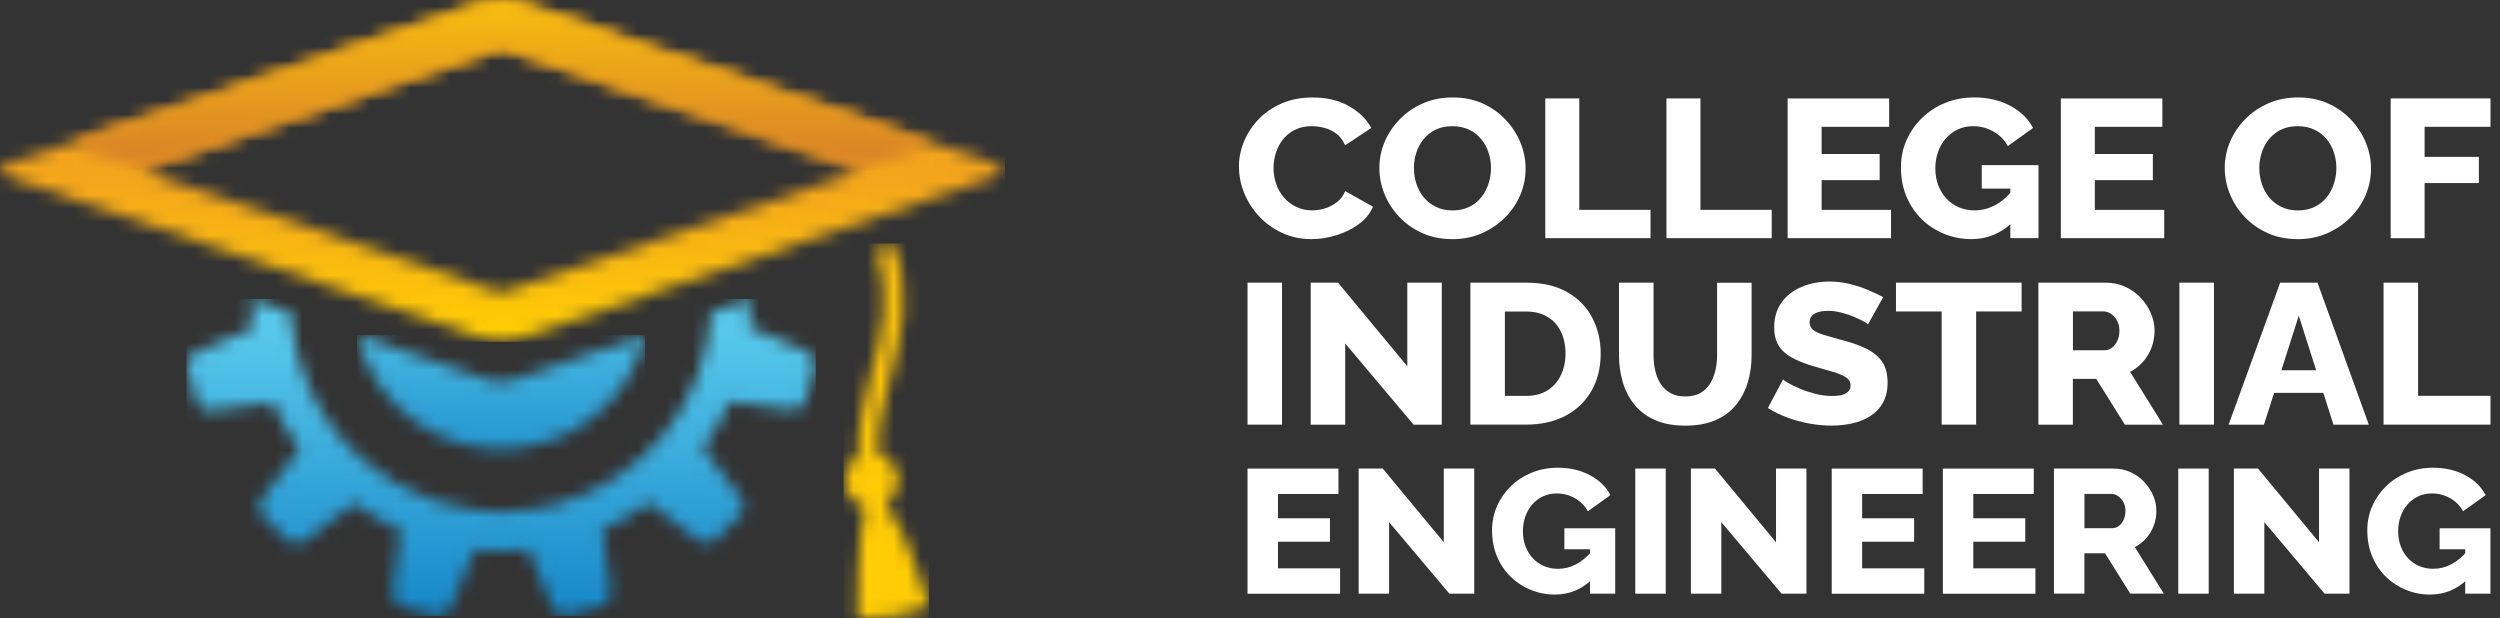
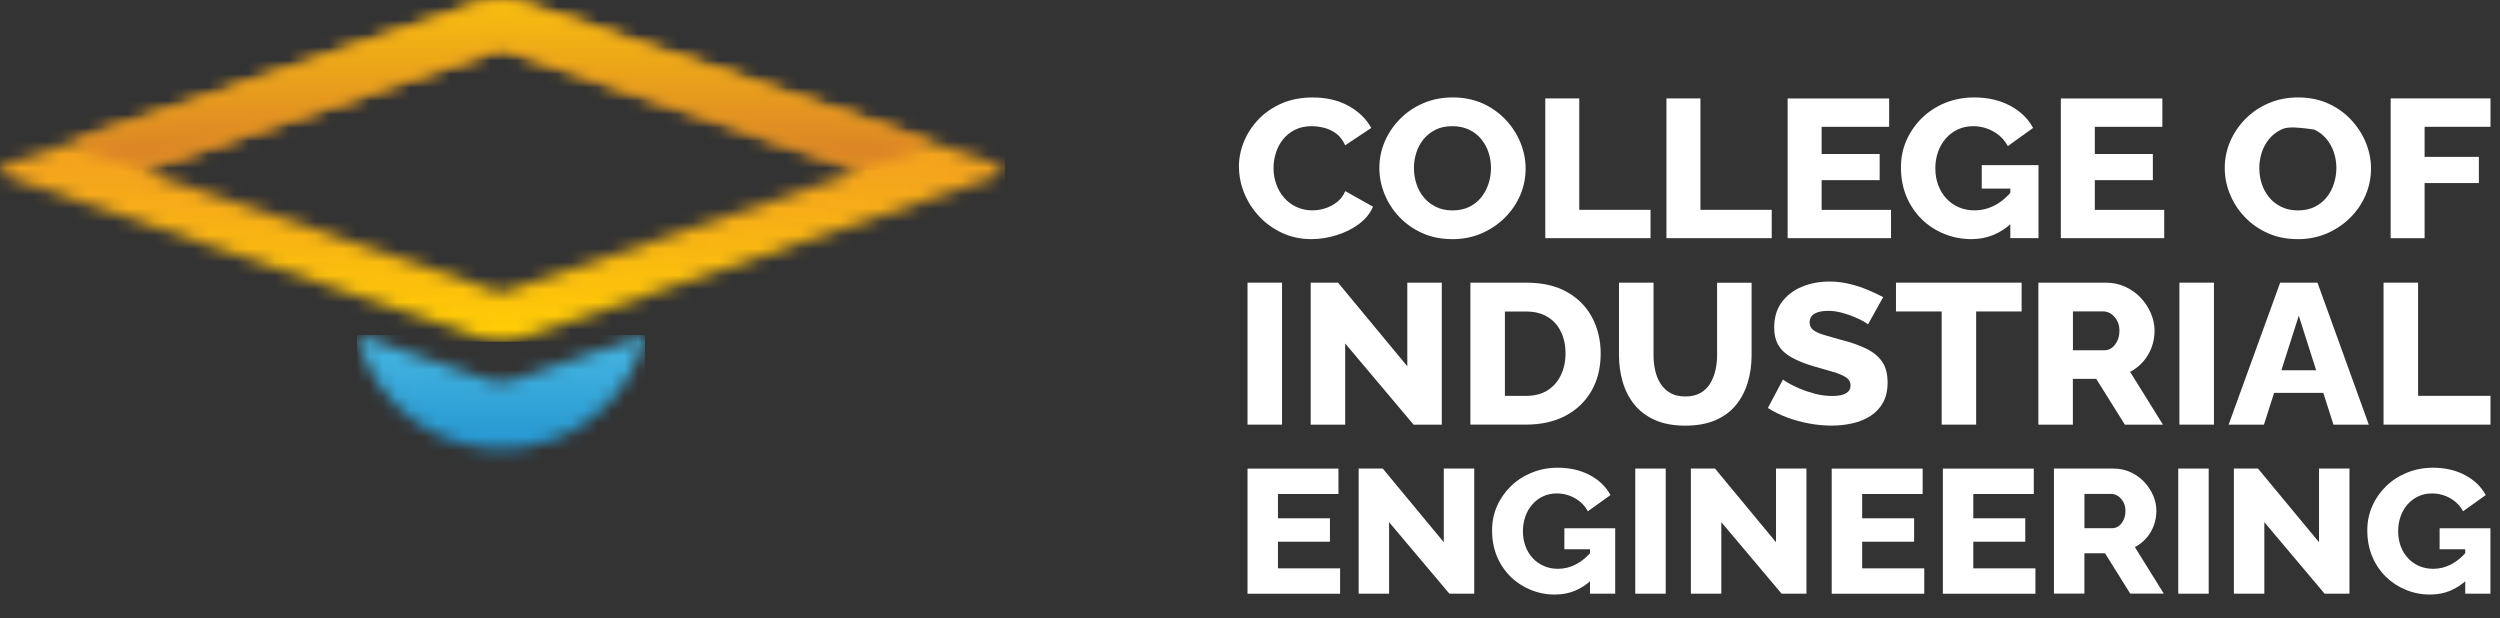
<svg xmlns="http://www.w3.org/2000/svg" width="186" height="46" viewBox="0 0 186 46" fill="none">
  <rect x="0" y="0" width="186" height="46" fill="#333333" stroke="none" />
  <mask id="mask0_361_4843" style="mask-type:luminance" maskUnits="userSpaceOnUse" x="26" y="24" width="22" height="10">
    <path d="M38.172 28.286C37.884 28.384 37.583 28.435 37.282 28.435C36.98 28.435 36.679 28.384 36.388 28.286L26.566 24.931C26.675 25.388 26.81 25.838 26.976 26.292C29.116 31.983 35.464 34.86 41.155 32.724C44.723 31.384 47.188 28.384 48 24.931L38.172 28.286Z" fill="white" />
  </mask>
  <g mask="url(#mask0_361_4843)">
    <path d="M47.996 24.928H26.562V34.858H47.996V24.928Z" fill="url(#paint0_linear_361_4843)" />
  </g>
  <mask id="mask1_361_4843" style="mask-type:luminance" maskUnits="userSpaceOnUse" x="13" y="22" width="48" height="24">
    <path d="M52.905 23.252C52.55 29.82 48.06 35.704 41.364 37.529C33.015 39.773 24.436 34.844 22.165 26.506C21.873 25.422 21.708 24.332 21.65 23.252L18.691 22.24C18.681 22.971 18.715 23.709 18.799 24.451L14.314 26.336L13.877 27.118L14.69 30.125L15.465 30.595L20.289 29.969C20.834 31.205 21.511 32.356 22.29 33.415L19.348 37.295L19.358 38.189L21.566 40.386L22.473 40.403L26.342 37.447C27.419 38.23 28.577 38.897 29.796 39.431L29.186 44.266L29.643 45.034L32.656 45.833L33.452 45.397L35.324 40.904C36.631 41.043 37.965 41.05 39.309 40.897L41.198 45.386L41.977 45.82L44.986 45.007L45.454 44.229L44.827 39.404C46.063 38.856 47.214 38.182 48.274 37.404L52.157 40.349L53.051 40.339L55.248 38.128L55.265 37.221L52.306 33.351C53.088 32.274 53.752 31.117 54.29 29.898L59.124 30.507L59.893 30.05L60.692 27.04L60.255 26.245L55.763 24.373C55.837 23.668 55.871 22.957 55.864 22.24L52.902 23.252H52.905Z" fill="white" />
  </mask>
  <g mask="url(#mask1_361_4843)">
-     <path d="M60.695 22.24H13.873V45.837H60.695V22.24Z" fill="url(#paint1_linear_361_4843)" />
-   </g>
+     </g>
  <mask id="mask2_361_4843" style="mask-type:luminance" maskUnits="userSpaceOnUse" x="0" y="0" width="75" height="26">
    <path d="M37.285 3.663C37.474 3.663 37.603 3.683 37.633 3.694L64.057 12.679L37.579 21.681V21.677C37.556 21.677 37.44 21.691 37.285 21.691C37.095 21.691 36.97 21.671 36.936 21.66L10.512 12.675L36.99 3.67C37.014 3.67 37.129 3.656 37.285 3.656M35.812 0.207L0.609 12.174C-0.203 12.452 -0.203 12.902 0.609 13.176L35.812 25.144C36.621 25.422 37.948 25.422 38.761 25.144L73.963 13.176C74.773 12.902 74.773 12.452 73.963 12.174L38.761 0.207C38.355 0.068 37.823 0 37.285 0C36.746 0 36.215 0.068 35.812 0.207Z" fill="white" />
  </mask>
  <g mask="url(#mask2_361_4843)">
    <path d="M74.776 0H-0.203V25.425H74.776V0Z" fill="url(#paint2_linear_361_4843)" />
  </g>
  <mask id="mask3_361_4843" style="mask-type:luminance" maskUnits="userSpaceOnUse" x="5" y="0" width="64" height="13">
    <path d="M35.805 0.207L6.29 10.241C6.29 10.241 4.814 10.742 6.551 11.331L10.505 12.675L36.929 3.69C36.963 3.683 37.088 3.66 37.278 3.66C37.467 3.66 37.593 3.68 37.627 3.69L64.05 12.675L68.005 11.331C69.742 10.742 68.266 10.241 68.266 10.241L38.751 0.207C38.344 0.068 37.809 0 37.275 0C36.74 0 36.205 0.068 35.798 0.207" fill="white" />
  </mask>
  <g mask="url(#mask3_361_4843)">
    <path d="M69.745 0H4.814V12.679H69.745V0Z" fill="url(#paint3_linear_361_4843)" />
  </g>
  <mask id="mask4_361_4843" style="mask-type:luminance" maskUnits="userSpaceOnUse" x="62" y="18" width="8" height="28">
    <path d="M65.1 18.623C66.349 21.975 65.605 24.778 64.816 27.747C64.291 29.728 63.763 31.756 63.851 33.95C63.265 34.271 62.852 34.874 62.808 35.592C62.754 36.523 63.34 37.335 64.183 37.616L64.291 38.232C63.783 39.512 63.793 45.941 63.793 45.941C63.793 45.941 64.934 46.107 66.444 45.88C67.957 45.654 69.112 45.058 69.112 45.058C69.112 45.058 67.352 39.167 66.136 37.911L66.031 37.318C66.485 36.973 66.796 36.452 66.834 35.839C66.894 34.857 66.238 33.997 65.317 33.764C65.266 31.841 65.733 30.019 66.238 28.13C67.054 25.07 67.893 21.904 66.478 18.112L65.097 18.627L65.1 18.623Z" fill="white" />
  </mask>
  <g mask="url(#mask4_361_4843)">
-     <path d="M69.115 18.109H62.754V46.108H69.115V18.109Z" fill="url(#paint4_linear_361_4843)" />
-   </g>
+     </g>
  <path d="M92.174 12.418C92.174 11.785 92.296 11.162 92.543 10.552C92.79 9.943 93.149 9.388 93.623 8.89C94.097 8.392 94.672 7.996 95.349 7.698C96.026 7.4 96.799 7.251 97.662 7.251C98.688 7.251 99.581 7.461 100.336 7.881C101.091 8.301 101.653 8.846 102.022 9.52L100.079 10.81C99.913 10.437 99.697 10.149 99.426 9.946C99.155 9.74 98.857 9.598 98.532 9.513C98.207 9.432 97.899 9.388 97.601 9.388C97.117 9.388 96.697 9.479 96.338 9.659C95.979 9.838 95.681 10.082 95.444 10.383C95.207 10.684 95.035 11.023 94.919 11.392C94.808 11.764 94.75 12.133 94.75 12.506C94.75 12.915 94.818 13.312 94.95 13.691C95.082 14.07 95.275 14.408 95.529 14.7C95.779 14.991 96.088 15.224 96.446 15.394C96.805 15.563 97.201 15.651 97.635 15.651C97.943 15.651 98.258 15.604 98.576 15.505C98.894 15.407 99.189 15.255 99.463 15.045C99.734 14.835 99.944 14.561 100.086 14.219L102.151 15.377C101.934 15.884 101.582 16.318 101.088 16.68C100.594 17.042 100.038 17.317 99.415 17.506C98.793 17.696 98.18 17.791 97.574 17.791C96.781 17.791 96.057 17.638 95.394 17.33C94.73 17.022 94.161 16.612 93.684 16.101C93.206 15.59 92.837 15.014 92.573 14.375C92.313 13.735 92.181 13.085 92.181 12.421L92.174 12.418Z" fill="white" />
  <path d="M108.049 17.791C107.226 17.791 106.484 17.642 105.821 17.344C105.157 17.046 104.589 16.647 104.111 16.142C103.634 15.641 103.265 15.072 103.011 14.443C102.754 13.813 102.625 13.163 102.625 12.489C102.625 11.816 102.76 11.139 103.035 10.512C103.305 9.889 103.688 9.327 104.176 8.836C104.663 8.342 105.242 7.956 105.909 7.672C106.576 7.387 107.307 7.249 108.096 7.249C108.885 7.249 109.643 7.397 110.307 7.695C110.97 7.993 111.539 8.396 112.016 8.904C112.494 9.412 112.863 9.981 113.12 10.61C113.377 11.24 113.506 11.883 113.506 12.537C113.506 13.231 113.374 13.887 113.107 14.514C112.839 15.14 112.46 15.699 111.966 16.19C111.471 16.684 110.896 17.073 110.232 17.361C109.569 17.649 108.844 17.794 108.052 17.794L108.049 17.791ZM105.198 12.52C105.198 12.919 105.259 13.309 105.384 13.684C105.506 14.06 105.689 14.395 105.933 14.687C106.173 14.978 106.474 15.215 106.833 15.391C107.192 15.567 107.605 15.655 108.066 15.655C108.526 15.655 108.969 15.563 109.328 15.384C109.687 15.204 109.985 14.961 110.222 14.659C110.459 14.358 110.635 14.016 110.754 13.64C110.872 13.265 110.93 12.882 110.93 12.493C110.93 12.103 110.869 11.707 110.743 11.335C110.622 10.962 110.435 10.631 110.188 10.333C109.941 10.035 109.64 9.805 109.278 9.639C108.919 9.473 108.512 9.388 108.059 9.388C107.575 9.388 107.158 9.476 106.803 9.652C106.447 9.828 106.149 10.065 105.909 10.363C105.669 10.661 105.486 10.996 105.371 11.372C105.252 11.748 105.195 12.13 105.195 12.52H105.198Z" fill="white" />
  <path d="M114.969 17.716V7.323H117.498V15.611H122.799V17.72H114.969V17.716Z" fill="white" />
  <path d="M123.984 17.716V7.323H126.513V15.611H131.815V17.72H123.984V17.716Z" fill="white" />
  <path d="M140.692 15.611V17.72H133V7.326H140.553V9.435H135.529V11.457H139.846V13.403H135.529V15.614H140.692V15.611Z" fill="white" />
  <path d="M146.687 17.791C145.97 17.791 145.289 17.662 144.653 17.402C144.016 17.144 143.454 16.779 142.973 16.305C142.489 15.831 142.114 15.269 141.839 14.622C141.569 13.972 141.43 13.248 141.43 12.449C141.43 11.728 141.569 11.054 141.846 10.428C142.124 9.805 142.51 9.253 143.001 8.772C143.495 8.295 144.07 7.919 144.734 7.651C145.398 7.384 146.112 7.249 146.884 7.249C147.889 7.249 148.78 7.455 149.552 7.865C150.323 8.274 150.892 8.826 151.261 9.52L149.382 10.868C149.135 10.411 148.78 10.048 148.312 9.784C147.845 9.52 147.337 9.388 146.796 9.388C146.386 9.388 146.007 9.469 145.662 9.629C145.316 9.791 145.018 10.014 144.768 10.302C144.517 10.59 144.324 10.925 144.189 11.304C144.053 11.684 143.989 12.097 143.989 12.533C143.989 12.97 144.06 13.397 144.206 13.779C144.348 14.158 144.551 14.49 144.808 14.768C145.066 15.045 145.37 15.262 145.726 15.418C146.081 15.573 146.474 15.651 146.904 15.651C147.429 15.651 147.93 15.526 148.407 15.279C148.885 15.028 149.325 14.663 149.724 14.172V16.545C148.851 17.375 147.838 17.791 146.687 17.791ZM149.568 14.03H147.442V12.286H151.664V17.717H149.568V14.026V14.03Z" fill="white" />
  <path d="M161.018 15.611V17.72H153.326V7.326H160.879V9.435H155.855V11.457H160.172V13.403H155.855V15.614H161.018V15.611Z" fill="white" />
-   <path d="M170.945 17.791C170.122 17.791 169.381 17.642 168.717 17.344C168.054 17.046 167.485 16.647 167.008 16.142C166.53 15.641 166.161 15.072 165.907 14.443C165.65 13.813 165.521 13.163 165.521 12.489C165.521 11.816 165.657 11.139 165.931 10.512C166.202 9.889 166.585 9.327 167.072 8.836C167.56 8.342 168.138 7.956 168.805 7.672C169.472 7.387 170.204 7.249 170.992 7.249C171.781 7.249 172.543 7.397 173.203 7.695C173.867 7.993 174.436 8.396 174.913 8.904C175.39 9.412 175.759 9.981 176.017 10.61C176.274 11.24 176.403 11.883 176.403 12.537C176.403 13.231 176.267 13.887 176.003 14.514C175.736 15.14 175.356 15.699 174.862 16.19C174.368 16.684 173.792 17.073 173.129 17.361C172.465 17.649 171.741 17.794 170.948 17.794L170.945 17.791ZM168.094 12.52C168.094 12.919 168.155 13.309 168.281 13.684C168.403 14.06 168.585 14.395 168.829 14.687C169.069 14.978 169.371 15.215 169.73 15.391C170.089 15.567 170.502 15.655 170.962 15.655C171.422 15.655 171.866 15.563 172.225 15.384C172.584 15.204 172.882 14.961 173.119 14.659C173.356 14.358 173.532 14.016 173.65 13.64C173.769 13.265 173.826 12.882 173.826 12.493C173.826 12.103 173.765 11.707 173.64 11.335C173.518 10.962 173.332 10.631 173.085 10.333C172.838 10.035 172.536 9.805 172.174 9.639C171.815 9.473 171.409 9.388 170.955 9.388C170.471 9.388 170.055 9.476 169.699 9.652C169.344 9.828 169.046 10.065 168.805 10.363C168.565 10.661 168.386 10.996 168.267 11.372C168.149 11.748 168.091 12.13 168.091 12.52H168.094Z" fill="white" />
+   <path d="M170.945 17.791C170.122 17.791 169.381 17.642 168.717 17.344C168.054 17.046 167.485 16.647 167.008 16.142C166.53 15.641 166.161 15.072 165.907 14.443C165.65 13.813 165.521 13.163 165.521 12.489C165.521 11.816 165.657 11.139 165.931 10.512C166.202 9.889 166.585 9.327 167.072 8.836C167.56 8.342 168.138 7.956 168.805 7.672C169.472 7.387 170.204 7.249 170.992 7.249C171.781 7.249 172.543 7.397 173.203 7.695C173.867 7.993 174.436 8.396 174.913 8.904C175.39 9.412 175.759 9.981 176.017 10.61C176.274 11.24 176.403 11.883 176.403 12.537C176.403 13.231 176.267 13.887 176.003 14.514C175.736 15.14 175.356 15.699 174.862 16.19C174.368 16.684 173.792 17.073 173.129 17.361C172.465 17.649 171.741 17.794 170.948 17.794L170.945 17.791ZM168.094 12.52C168.094 12.919 168.155 13.309 168.281 13.684C168.403 14.06 168.585 14.395 168.829 14.687C169.069 14.978 169.371 15.215 169.73 15.391C170.089 15.567 170.502 15.655 170.962 15.655C171.422 15.655 171.866 15.563 172.225 15.384C172.584 15.204 172.882 14.961 173.119 14.659C173.356 14.358 173.532 14.016 173.65 13.64C173.769 13.265 173.826 12.882 173.826 12.493C173.826 12.103 173.765 11.707 173.64 11.335C173.518 10.962 173.332 10.631 173.085 10.333C172.838 10.035 172.536 9.805 172.174 9.639C170.471 9.388 170.055 9.476 169.699 9.652C169.344 9.828 169.046 10.065 168.805 10.363C168.565 10.661 168.386 10.996 168.267 11.372C168.149 11.748 168.091 12.13 168.091 12.52H168.094Z" fill="white" />
  <path d="M177.865 17.716V7.323H185.293V9.432H180.39V11.673H184.429V13.62H180.39V17.72H177.861L177.865 17.716Z" fill="white" />
  <path d="M92.816 31.593V21.03H95.383V31.593H92.816Z" fill="white" />
  <path d="M100.082 25.553V31.593H97.516V21.03H99.55L104.703 27.25V21.03H107.269V31.593H105.17L100.082 25.553Z" fill="white" />
  <path d="M109.398 31.593V21.03H113.549C114.771 21.03 115.79 21.267 116.609 21.738C117.428 22.208 118.048 22.845 118.464 23.64C118.881 24.439 119.091 25.323 119.091 26.295C119.091 27.365 118.86 28.299 118.4 29.091C117.94 29.883 117.296 30.5 116.467 30.936C115.637 31.373 114.662 31.59 113.545 31.59H109.395L109.398 31.593ZM116.474 26.298C116.474 25.682 116.359 25.14 116.128 24.67C115.898 24.199 115.566 23.834 115.126 23.569C114.689 23.305 114.161 23.177 113.545 23.177H111.964V29.453H113.545C114.171 29.453 114.7 29.318 115.133 29.044C115.566 28.77 115.898 28.394 116.128 27.913C116.359 27.432 116.474 26.894 116.474 26.298Z" fill="white" />
  <path d="M125.386 31.668C124.499 31.668 123.74 31.525 123.114 31.244C122.488 30.963 121.98 30.577 121.587 30.087C121.195 29.596 120.91 29.037 120.727 28.407C120.545 27.778 120.453 27.117 120.453 26.423V21.03H123.023V26.42C123.023 26.816 123.063 27.199 123.148 27.571C123.233 27.944 123.368 28.272 123.554 28.56C123.74 28.847 123.984 29.074 124.282 29.244C124.58 29.413 124.949 29.497 125.386 29.497C125.823 29.497 126.212 29.409 126.513 29.237C126.815 29.064 127.055 28.831 127.234 28.539C127.41 28.248 127.542 27.916 127.627 27.551C127.712 27.185 127.752 26.809 127.752 26.423V21.034H130.319V26.427C130.319 27.158 130.22 27.842 130.027 28.475C129.834 29.108 129.54 29.667 129.144 30.148C128.748 30.628 128.236 31.001 127.617 31.268C126.997 31.535 126.253 31.668 125.386 31.668Z" fill="white" />
  <path d="M138.974 24.139C138.944 24.088 138.832 24.014 138.646 23.909C138.456 23.804 138.222 23.692 137.941 23.573C137.66 23.455 137.352 23.35 137.017 23.262C136.682 23.174 136.35 23.127 136.015 23.127C135.575 23.127 135.236 23.198 134.996 23.34C134.756 23.482 134.637 23.702 134.637 23.997C134.637 24.234 134.729 24.42 134.911 24.559C135.094 24.697 135.358 24.816 135.704 24.921C136.049 25.026 136.472 25.144 136.973 25.283C137.684 25.459 138.3 25.676 138.822 25.926C139.343 26.177 139.743 26.498 140.02 26.895C140.298 27.287 140.437 27.812 140.437 28.462C140.437 29.055 140.322 29.552 140.091 29.962C139.861 30.372 139.55 30.7 139.16 30.951C138.768 31.201 138.324 31.384 137.823 31.496C137.322 31.607 136.804 31.665 136.272 31.665C135.741 31.665 135.172 31.614 134.603 31.509C134.035 31.404 133.49 31.255 132.968 31.062C132.447 30.869 131.966 30.632 131.529 30.355L132.657 28.229C132.697 28.279 132.833 28.371 133.063 28.503C133.293 28.638 133.578 28.777 133.916 28.919C134.255 29.065 134.634 29.19 135.05 29.298C135.467 29.407 135.89 29.461 136.32 29.461C136.78 29.461 137.122 29.393 137.346 29.258C137.569 29.122 137.681 28.933 137.681 28.689C137.681 28.422 137.562 28.215 137.329 28.066C137.095 27.917 136.777 27.785 136.374 27.666C135.971 27.548 135.511 27.416 134.989 27.267C134.312 27.071 133.75 26.847 133.307 26.6C132.863 26.353 132.535 26.052 132.322 25.696C132.108 25.341 132 24.897 132 24.366C132 23.628 132.186 23.001 132.555 22.494C132.924 21.986 133.425 21.6 134.052 21.339C134.678 21.078 135.362 20.946 136.103 20.946C136.625 20.946 137.129 21.007 137.613 21.126C138.097 21.244 138.554 21.393 138.974 21.573C139.397 21.752 139.776 21.928 140.108 22.108L138.981 24.132L138.974 24.139Z" fill="white" />
  <path d="M150.408 23.173H147.026V31.593H144.46V23.173H141.061V21.03H150.408V23.173Z" fill="white" />
  <path d="M151.656 31.593V21.03H156.667C157.188 21.03 157.672 21.132 158.116 21.335C158.559 21.538 158.942 21.812 159.267 22.154C159.592 22.496 159.842 22.882 160.025 23.309C160.208 23.735 160.299 24.165 160.299 24.602C160.299 25.039 160.225 25.452 160.079 25.845C159.934 26.237 159.724 26.589 159.453 26.901C159.182 27.212 158.857 27.47 158.481 27.666L160.922 31.593H158.089L155.959 28.187H154.222V31.593H151.656ZM154.226 26.058H156.575C156.785 26.058 156.968 25.997 157.131 25.872C157.293 25.746 157.425 25.577 157.53 25.357C157.635 25.14 157.686 24.886 157.686 24.599C157.686 24.311 157.625 24.06 157.506 23.847C157.388 23.634 157.239 23.468 157.06 23.349C156.883 23.231 156.694 23.17 156.498 23.17H154.226V26.054V26.058Z" fill="white" />
  <path d="M162.148 31.593V21.03H164.718V31.593H162.148Z" fill="white" />
  <path d="M169.648 21.03H172.421L176.239 31.593H173.609L172.854 29.227H169.194L168.439 31.593H165.809L169.644 21.03H169.648ZM172.322 27.547L171.029 23.488L169.736 27.547H172.326H172.322Z" fill="white" />
  <path d="M177.336 31.593V21.03H179.906V29.45H185.292V31.593H177.336Z" fill="white" />
  <path d="M99.703 42.285V44.174H92.816V34.864H99.581V36.753H95.081V38.561H98.948V40.304H95.081V42.285H99.706H99.703Z" fill="white" />
  <path d="M103.349 38.849V44.171H101.084V34.861H102.878L107.418 40.342V34.861H109.683V44.171H107.835L103.349 38.849Z" fill="white" />
  <path d="M115.716 44.238C115.072 44.238 114.463 44.123 113.894 43.889C113.322 43.659 112.821 43.331 112.391 42.908C111.958 42.484 111.619 41.98 111.375 41.401C111.132 40.819 111.01 40.172 111.01 39.454C111.01 38.808 111.135 38.205 111.382 37.647C111.629 37.088 111.975 36.594 112.418 36.164C112.858 35.737 113.376 35.402 113.972 35.162C114.565 34.921 115.208 34.799 115.898 34.799C116.799 34.799 117.595 34.982 118.285 35.351C118.976 35.717 119.487 36.211 119.819 36.834L118.136 38.039C117.916 37.63 117.595 37.305 117.178 37.068C116.762 36.831 116.305 36.712 115.817 36.712C115.448 36.712 115.11 36.783 114.802 36.929C114.493 37.074 114.226 37.274 114.003 37.531C113.776 37.789 113.603 38.09 113.485 38.429C113.366 38.77 113.305 39.136 113.305 39.529C113.305 39.922 113.369 40.304 113.498 40.643C113.627 40.985 113.806 41.279 114.036 41.526C114.267 41.777 114.541 41.97 114.859 42.109C115.177 42.248 115.529 42.319 115.915 42.319C116.386 42.319 116.833 42.207 117.259 41.983C117.686 41.76 118.082 41.432 118.441 40.995V43.117C117.659 43.859 116.752 44.231 115.722 44.231L115.716 44.238ZM118.295 40.866H116.389V39.305H120.171V44.17H118.295V40.866Z" fill="white" />
  <path d="M121.664 44.171V34.861H123.929V44.171H121.664Z" fill="white" />
  <path d="M128.066 38.849V44.171H125.801V34.861H127.595L132.135 40.342V34.861H134.4V44.171H132.552L128.066 38.849Z" fill="white" />
  <path d="M143.165 42.285V44.174H136.279V34.864H143.044V36.753H138.544V38.561H142.41V40.304H138.544V42.285H143.169H143.165Z" fill="white" />
  <path d="M151.435 42.285V44.174H144.549V34.864H151.313V36.753H146.814V38.561H150.68V40.304H146.814V42.285H151.438H151.435Z" fill="white" />
  <path d="M152.814 44.171V34.861H157.233C157.693 34.861 158.12 34.952 158.509 35.128C158.898 35.308 159.237 35.548 159.525 35.849C159.809 36.151 160.032 36.489 160.195 36.865C160.357 37.241 160.435 37.62 160.435 38.006C160.435 38.392 160.371 38.754 160.242 39.099C160.114 39.445 159.931 39.756 159.69 40.031C159.45 40.305 159.166 40.532 158.834 40.704L160.987 44.164H158.489L156.613 41.161H155.079V44.164H152.814V44.171ZM155.079 39.296H157.151C157.334 39.296 157.5 39.242 157.642 39.133C157.784 39.025 157.903 38.873 157.994 38.68C158.086 38.487 158.133 38.263 158.133 38.009C158.133 37.755 158.079 37.535 157.974 37.346C157.869 37.16 157.737 37.011 157.581 36.906C157.426 36.801 157.26 36.75 157.084 36.75H155.083V39.292L155.079 39.296Z" fill="white" />
  <path d="M162.062 44.171V34.861H164.327V44.171H162.062Z" fill="white" />
  <path d="M168.466 38.849V44.171H166.201V34.861H167.995L172.535 40.342V34.861H174.8V44.171H172.952L168.466 38.849Z" fill="white" />
  <path d="M180.833 44.238C180.19 44.238 179.58 44.123 179.011 43.889C178.439 43.659 177.938 43.331 177.508 42.908C177.075 42.484 176.736 41.98 176.493 41.401C176.249 40.819 176.127 40.172 176.127 39.454C176.127 38.808 176.252 38.205 176.499 37.647C176.746 37.088 177.092 36.594 177.535 36.164C177.975 35.737 178.493 35.402 179.089 35.162C179.682 34.921 180.325 34.799 181.016 34.799C181.916 34.799 182.712 34.982 183.402 35.351C184.093 35.717 184.604 36.211 184.936 36.834L183.253 38.039C183.033 37.63 182.712 37.305 182.295 37.068C181.876 36.831 181.422 36.712 180.934 36.712C180.565 36.712 180.227 36.783 179.919 36.929C179.611 37.074 179.343 37.274 179.12 37.531C178.893 37.789 178.72 38.09 178.602 38.429C178.483 38.77 178.422 39.136 178.422 39.529C178.422 39.922 178.487 40.304 178.615 40.643C178.744 40.985 178.923 41.279 179.154 41.526C179.384 41.777 179.658 41.97 179.976 42.109C180.295 42.248 180.647 42.319 181.033 42.319C181.503 42.319 181.95 42.207 182.377 41.983C182.803 41.76 183.199 41.432 183.558 40.995V43.117C182.776 43.859 181.869 44.231 180.84 44.231L180.833 44.238ZM183.413 40.866H181.507V39.305H185.288V44.17H183.413V40.866Z" fill="white" />
  <defs>
    <linearGradient id="paint0_linear_361_4843" x1="37.248" y1="20.938" x2="37.248" y2="38.914" gradientUnits="userSpaceOnUse">
      <stop stop-color="#57C8EC" />
      <stop offset="1" stop-color="#0F80C4" />
    </linearGradient>
    <linearGradient id="paint1_linear_361_4843" x1="37.113" y1="24.782" x2="37.113" y2="48.064" gradientUnits="userSpaceOnUse">
      <stop stop-color="#57C8EC" />
      <stop offset="1" stop-color="#0F80C4" />
    </linearGradient>
    <linearGradient id="paint2_linear_361_4843" x1="37.663" y1="24.646" x2="37.663" y2="13.208" gradientUnits="userSpaceOnUse">
      <stop stop-color="#FFCC05" />
      <stop offset="1" stop-color="#F4A51C" />
    </linearGradient>
    <linearGradient id="paint3_linear_361_4843" x1="36.921" y1="-2.629" x2="36.921" y2="11.089" gradientUnits="userSpaceOnUse">
      <stop stop-color="#FFCC09" />
      <stop offset="1" stop-color="#DC8626" />
    </linearGradient>
    <linearGradient id="paint4_linear_361_4843" x1="65.719" y1="39.834" x2="65.719" y2="-19.177" gradientUnits="userSpaceOnUse">
      <stop stop-color="#FFCC05" />
      <stop offset="1" stop-color="#F4A51C" />
    </linearGradient>
  </defs>
</svg>